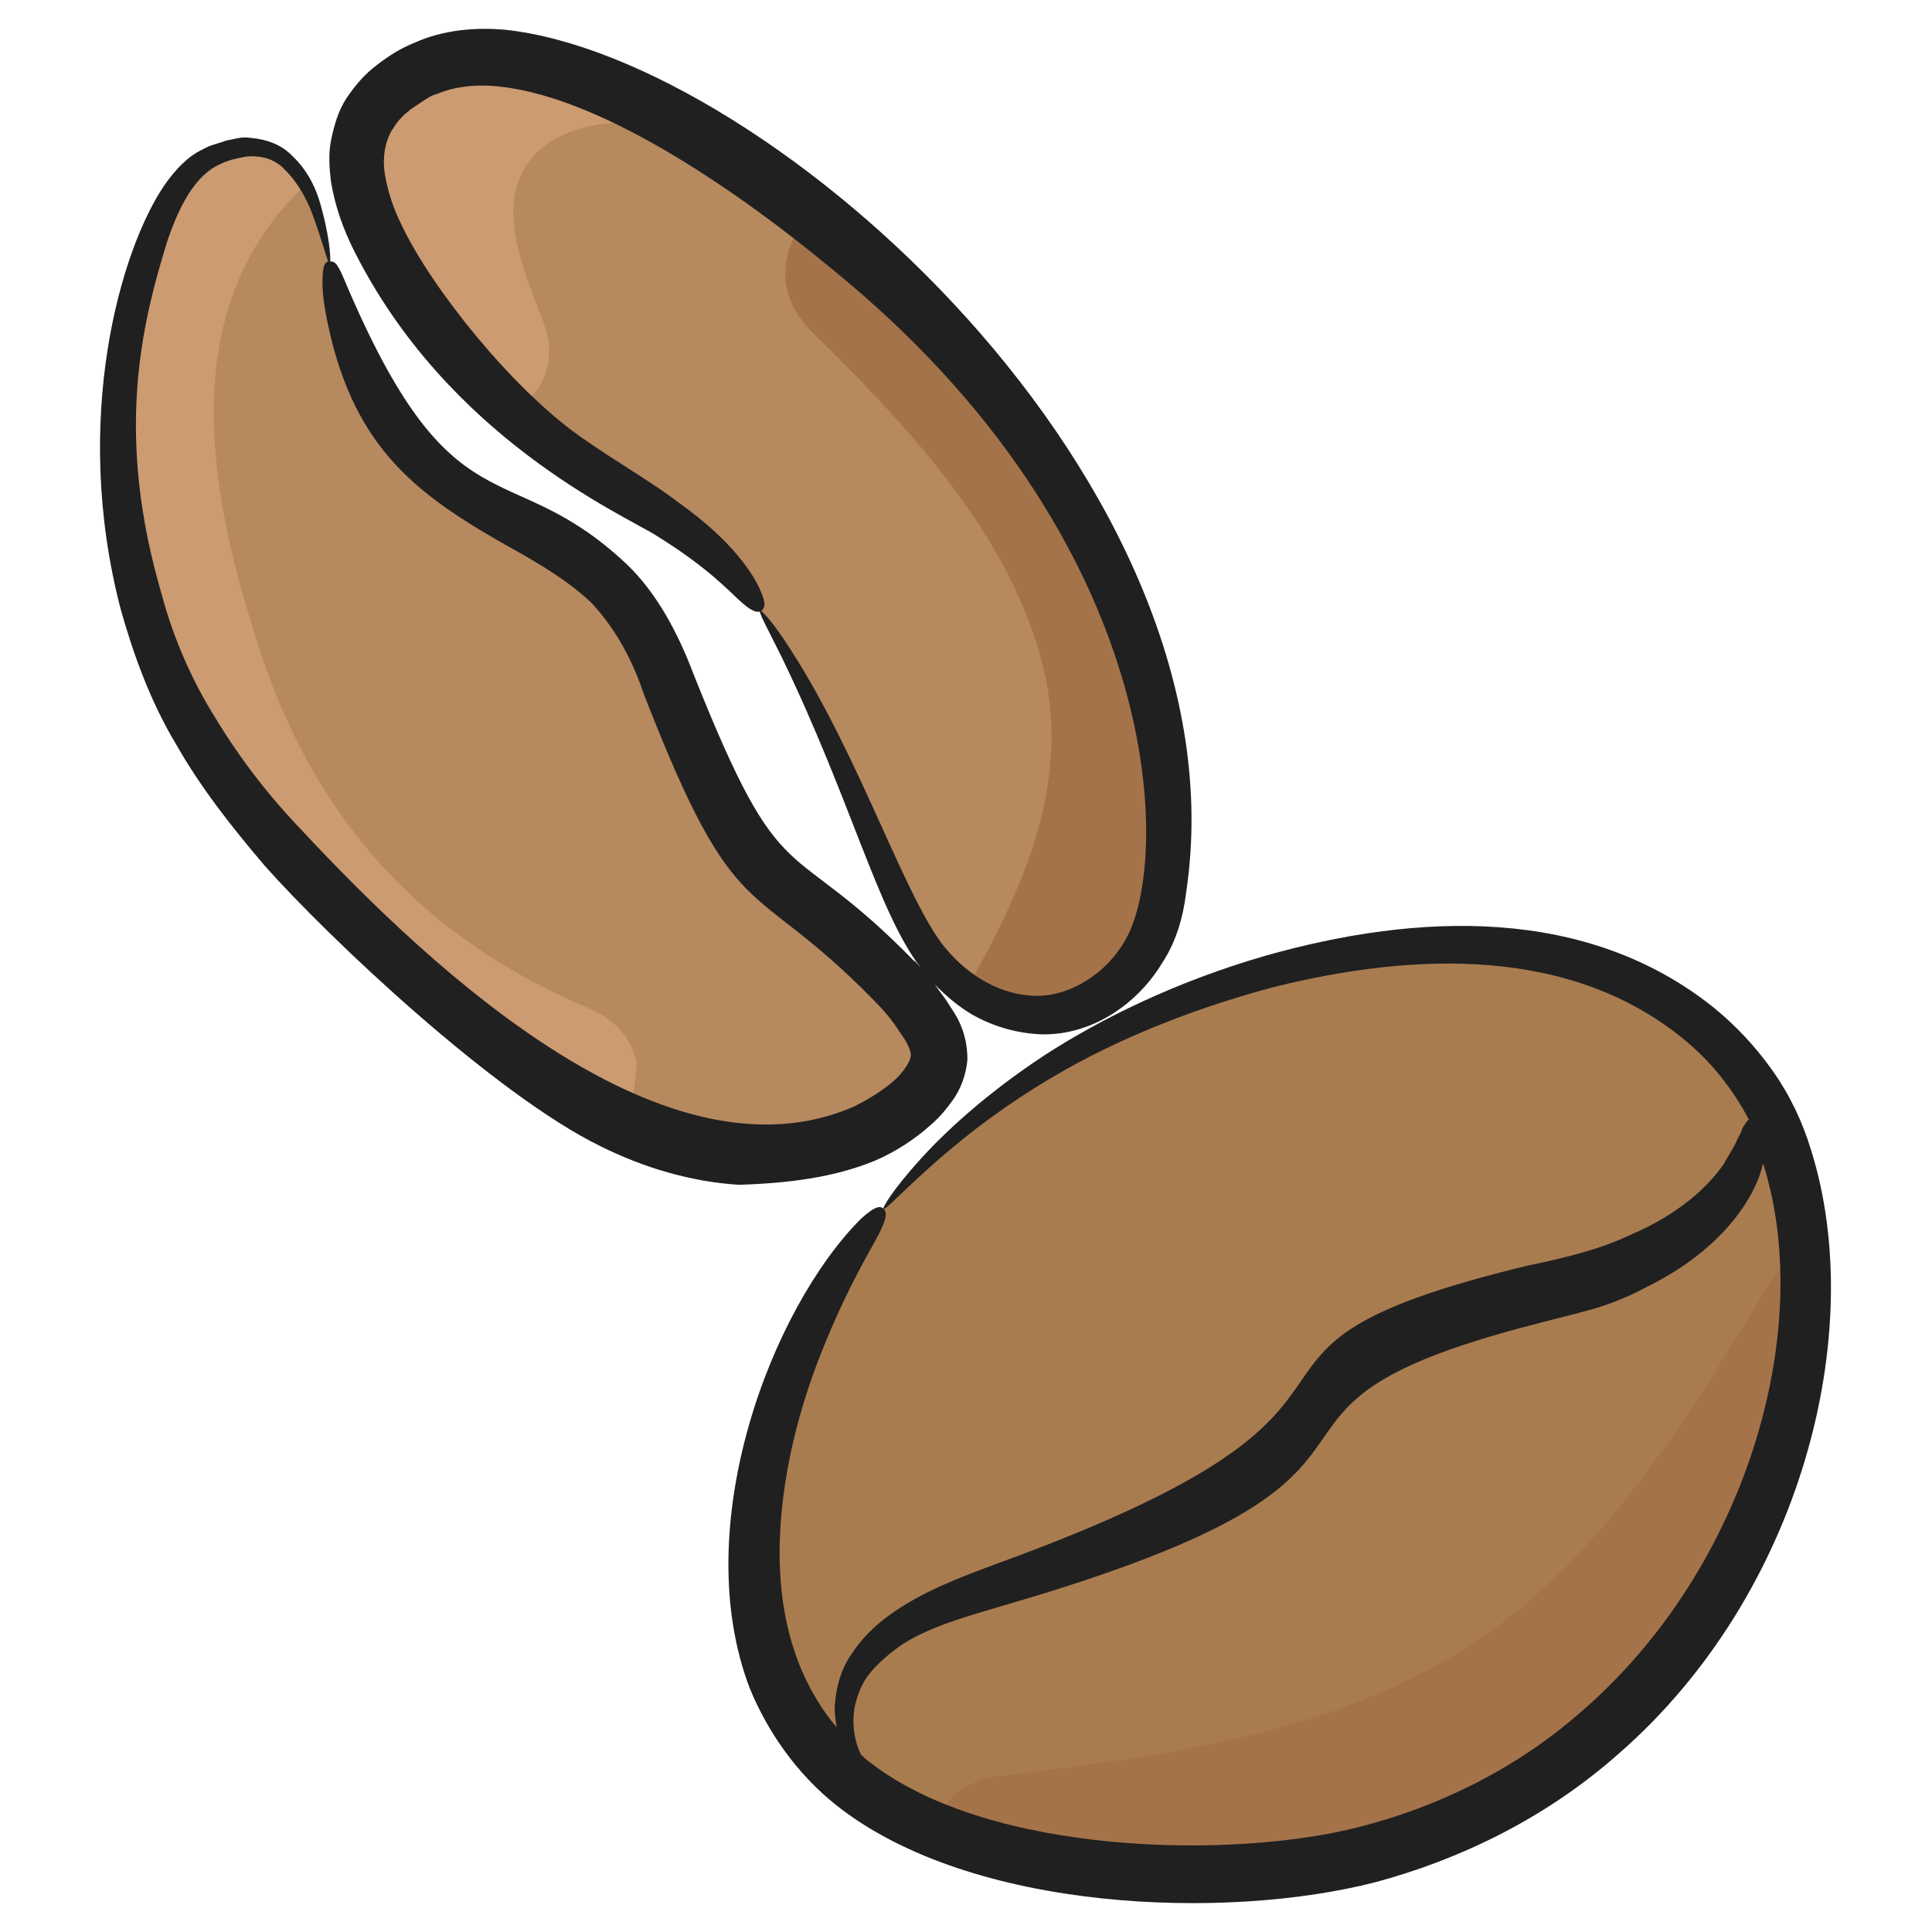
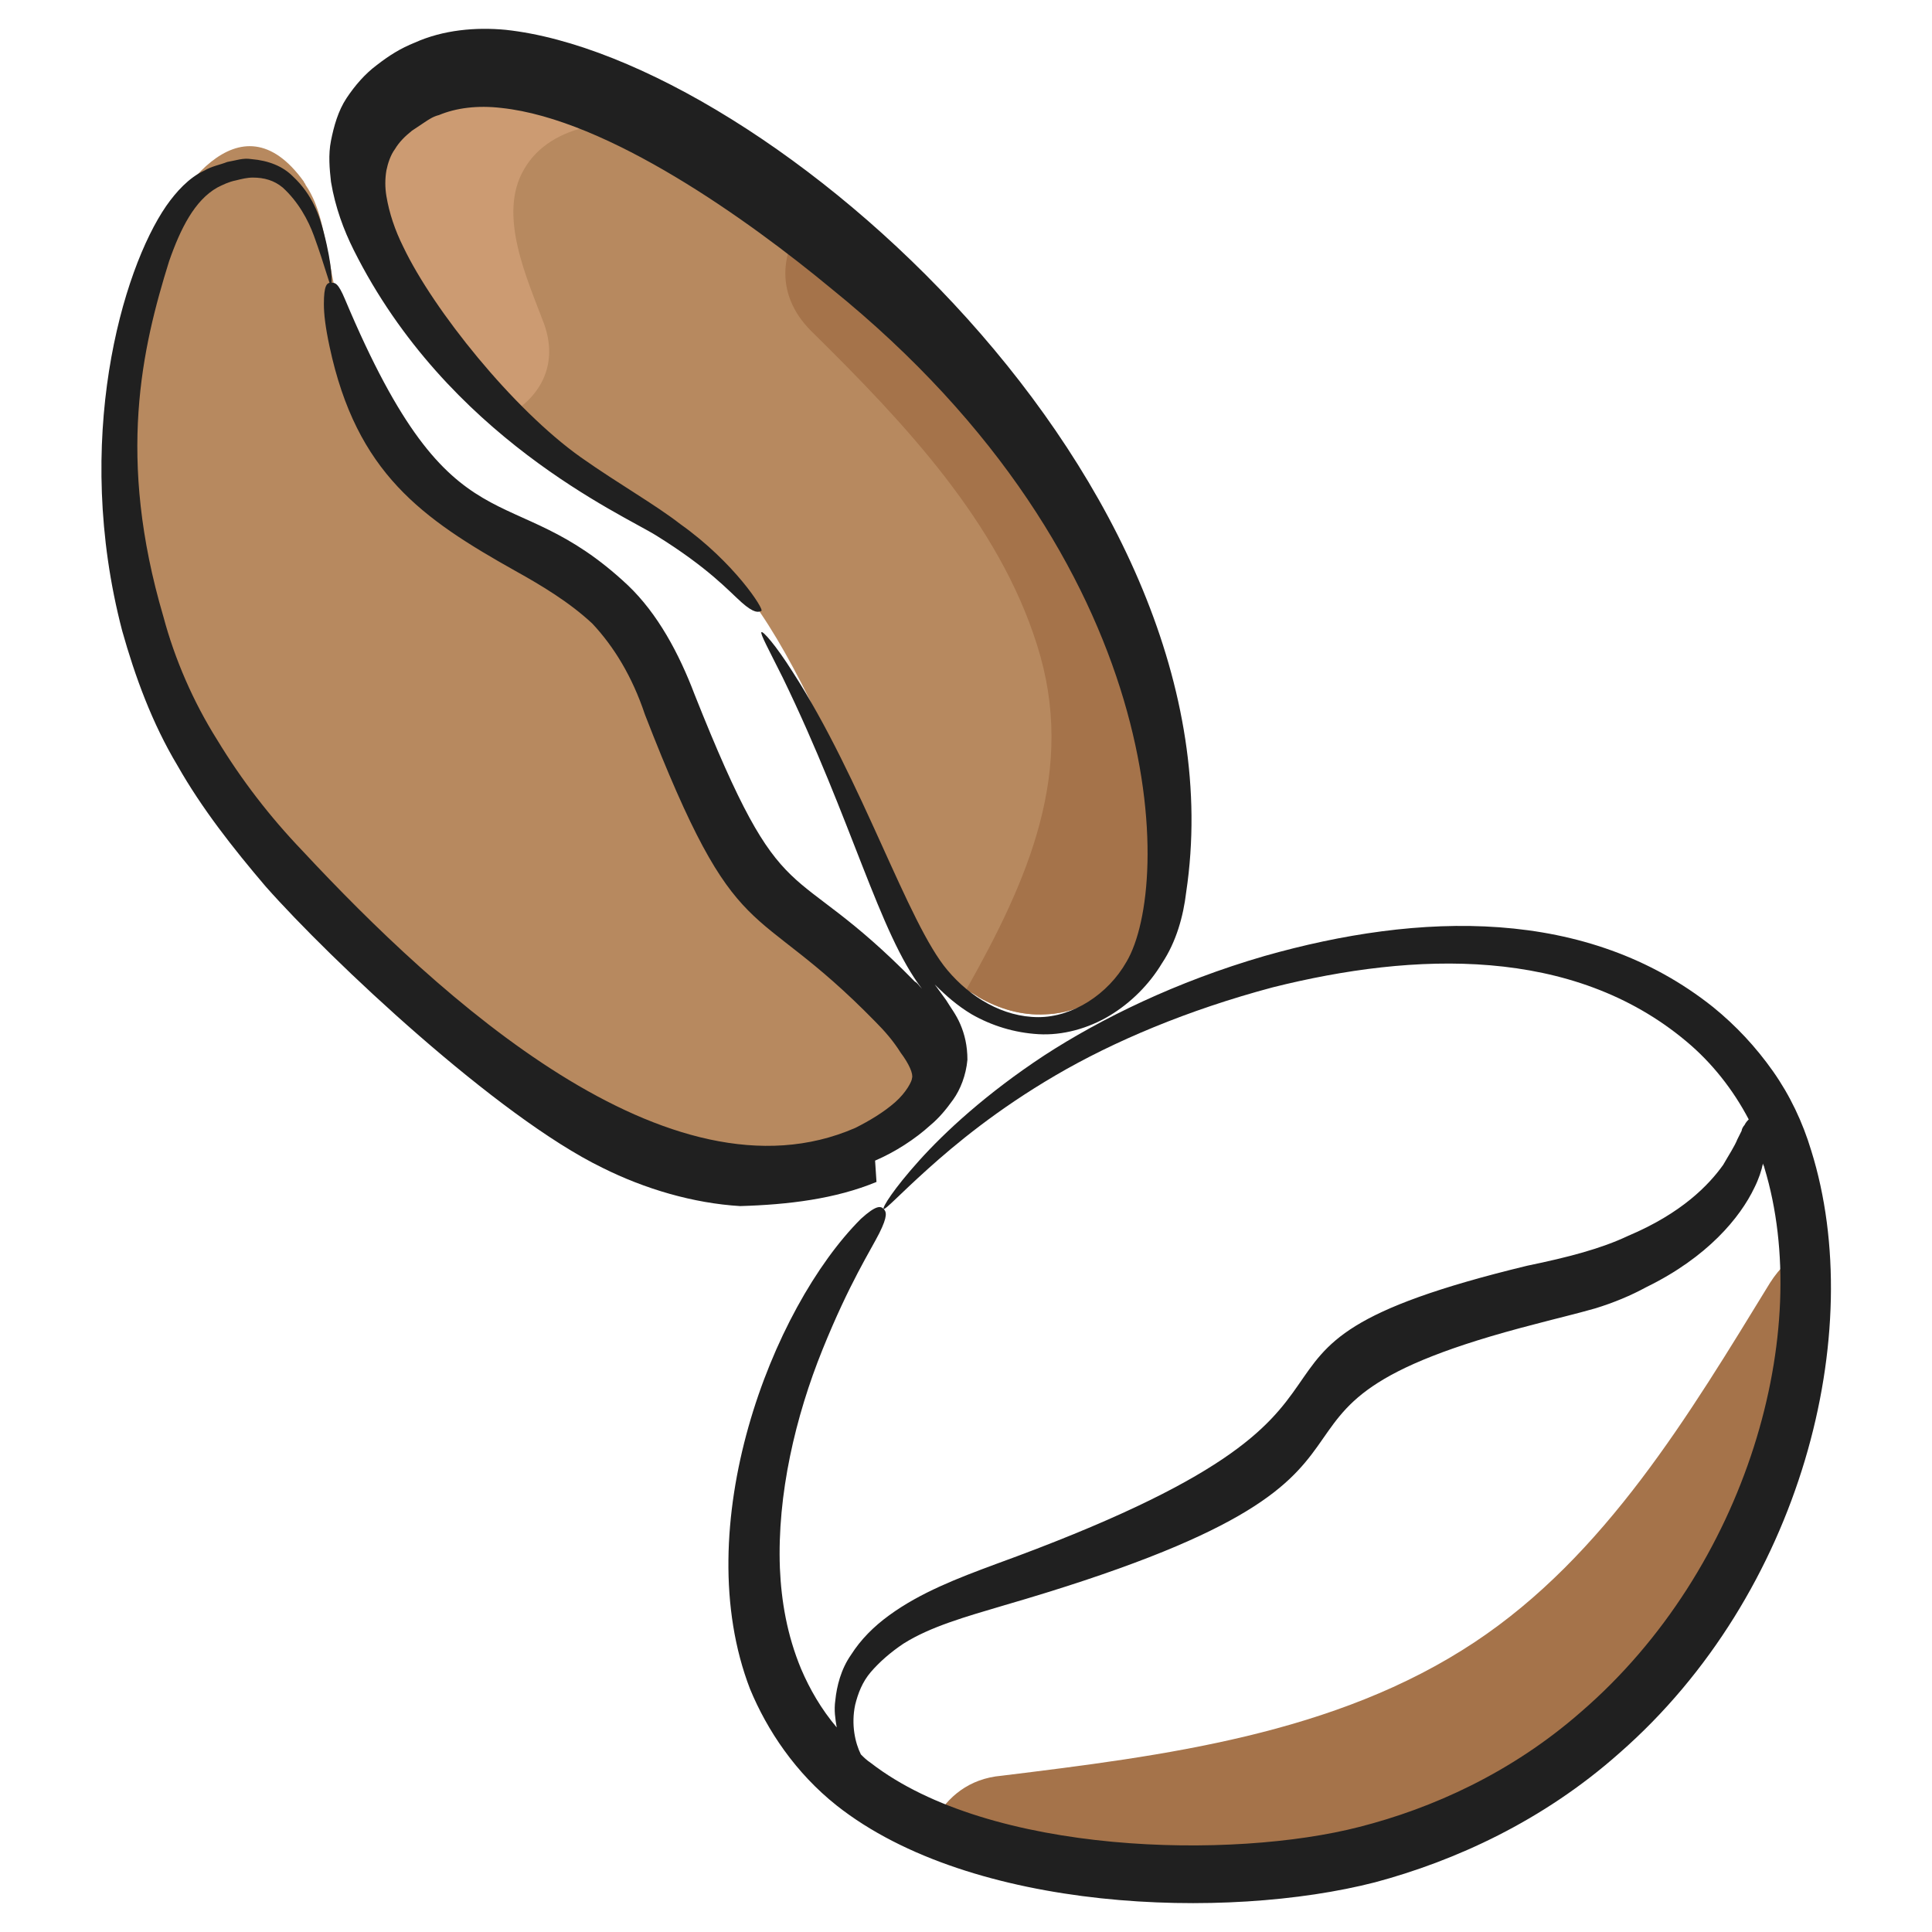
<svg xmlns="http://www.w3.org/2000/svg" id="Layer_1" enable-background="new 0 0 136 136" height="512" viewBox="0 0 136 136" width="512">
  <g>
    <g>
      <path d="m66.1 74.7c-.1 1-.7 1.8-1.5 2.6-3.5 3.5-9.3 4.5-14.6 3.6-1.1-.2-2.2-.4-3.3-.8-6.1-2-10.9-6-15.5-10-7.1-6.1-14.2-12.6-18.4-20.6-3.2-6.2-4.5-13.2-4.5-20 0-4 .6-8 2.2-11.8 1.7-3.9 6.3-11.3 10.9-4.9 0 .1.1.1.1.2 1.1 1.6 1.3 3.6 1.7 5.4.9 5.4 2.9 11 7.4 14.8 3.7 3.1 8.9 4.6 12.3 8 4.7 4.7 4.8 11.6 8.5 16.9 2.7 4 7.2 6.7 10.7 10.1 1.1 1.1 2.1 2.2 3 3.4.6 1 1.1 2 1 3.1z" fill="#b7895f" />
    </g>
    <g>
      <path d="m81.2 65.6c-.1.3-.3.7-.5 1-1.4 2.5-4 4.7-7.1 4.8-1.7.1-3.3-.4-4.7-1.2-.3-.2-.6-.4-.9-.5-.9-.7-1.8-1.5-2.5-2.3-1.8-2.4-2.8-5.1-3.9-7.8-2.1-4.9-4.9-11.8-8.1-16.5-.4-.6-.8-1.1-1.2-1.7-4.1-5.4-11.4-7.6-16.2-12.4-.1-.1-.2-.2-.4-.3-5.3-5.4-17-18.5-6.1-23.8 5-2.4 12.2.4 18.5 4.1 3.4 2 6.6 4.3 8.9 6.1.6.5 1.2 1 1.8 1.4 13.9 11.1 22.4 23.4 23.2 39.8.2 3.1.4 6.3-.8 9.3z" fill="#b7895f" />
    </g>
    <g>
      <path d="m35.7 28.7c-5.3-5.4-17-18.5-6.1-23.8 5-2.4 12.2.4 18.5 4.1-.2 0-.5-.1-.8-.1-3.7-.7-8.5-.3-10.4 3-1.9 3.2.2 7.7 1.4 10.9 1 2.8-.2 5-2.3 6.3 0-.2-.2-.3-.3-.4z" fill="#cc9b72" />
    </g>
    <g>
-       <path d="m43.8 78.2c-.3.1-.6.2-1 0-4.4-2-8-5-11.6-8-7.1-6.2-14.2-12.7-18.4-20.7-3.2-6.2-4.5-13.2-4.5-20 0-4 .6-8 2.2-11.8 1.7-3.9 6.3-11.3 10.9-4.9 0 .1.1.1.1.2-9.3 8.8-6.8 21.7-3.3 32.5 3.7 11.5 10.9 20.3 23.3 25.5 1.7.7 3 2.1 3.3 3.8 0 .7-.1 2.9-1 3.4z" fill="#cc9b72" />
-     </g>
+       </g>
    <g>
-       <path d="m110.1 124c-7.4 5.4-16.7 8.2-25.8 8-6.3-.2-12.8-1.1-18.5-3.9-1.7-.8-3.4-1.8-5-3-.5-.4-.9-.8-1.4-1.2-1.7-1.5-3.3-3.3-4.5-5.3-.2-.3-.3-.6-.5-.9-.7-1.7-.9-3.8-1.1-5.7-.7-9.1 2.3-18.3 7.8-25.6.3-.4.7-.9 1-1.3 0 0 .1-.1.1-.1 3.6-4.3 8-7.9 12.9-10.8 1.6-.9 3.3-1.8 5-2.5 3.3-1.5 6.7-2.7 10.1-3.5.5-.1 1-.2 1.5-.4 6-1.4 12.3-1.9 18.2-.4 6 1.5 11.6 5.1 14.5 10.5 1.6 3.1 2.3 6.6 2.5 10.1v.5c.8 13.6-5.8 27.4-16.8 35.5z" fill="#a97c50" />
-     </g>
+       </g>
    <g>
      <path d="m81.2 65.6c-.1.3-.3.7-.5 1-1.4 2.5-4 4.7-7.1 4.8-1.7.1-3.3-.4-4.7-1.2-.3-.2-.6-.4-.9-.5 4.4-7.8 7.8-15.5 5-24.3-2.7-8.6-9.3-15.6-15.9-22.1-2.7-2.7-2.1-6-.1-8.2.6.5 1.2 1 1.8 1.4 13.9 11.1 22.4 23.4 23.2 39.8.2 3.1.4 6.3-.8 9.3z" fill="#a5734a" />
    </g>
    <g>
      <path d="m110.1 124c-7.4 5.4-16.7 8.2-25.8 8-6.3-.2-12.8-1.1-18.5-3.9.9-1.6 2.4-2.9 4.7-3.1 11.4-1.4 23.5-2.9 33.3-9.4 9.2-6.1 15.1-16 20.8-25.3.7-1.1 1.5-1.8 2.4-2.3v.5c.7 13.6-5.9 27.4-16.9 35.5z" fill="#a5734a" />
    </g>
    <g fill="#202020">
      <path d="m127.5 81c-.6-2-1.5-3.9-2.7-5.6s-2.6-3.2-4.2-4.5c-8.9-7.1-20.7-6.7-31.6-3.6-6.2 1.8-11.5 4.4-15.5 7-4.1 2.7-7 5.4-8.8 7.4s-2.6 3.3-2.5 3.4 1.1-1 3.1-2.8 4.9-4.2 9-6.6 9.3-4.6 15.3-6.2c10-2.5 21.1-2.9 29.1 3.8 1.8 1.5 3.3 3.4 4.4 5.5-.1.1-.2.2-.3.4-.1.1-.2.3-.2.4-.1.2-.2.4-.3.6-.2.5-.6 1.1-1 1.8-1 1.4-2.9 3.4-6.7 5-1.9.9-4.2 1.5-7.1 2.1-25.6 6.2-4.9 9.2-37.4 21-2.7 1-5.3 2-7.5 3.6-1.1.8-2 1.7-2.7 2.8-.7 1-1 2.2-1.1 3.2-.1.7 0 1.3.1 1.9-1.1-1.3-1.9-2.7-2.5-4.1-1-2.4-1.4-4.8-1.5-7.1-.2-5.2 1.1-10.7 3-15.4s3.4-7 4-8.2.5-1.5.3-1.7-.5-.3-1.6.7c-6.3 6.3-12.2 21.7-7.8 33.1 1.2 2.9 3.2 5.9 6.1 8.2 9.5 7.5 27.4 8.1 37.9 5.4 5.6-1.5 11.8-4.3 17.2-9.1 12.8-11.2 17.5-29.6 13.5-42.4zm-16.2 39.5c-4.9 4.3-10.5 6.8-15.6 8.1-8.9 2.3-26 2-34.4-4.5-.3-.2-.5-.4-.7-.6-.4-.8-.7-2.1-.4-3.5.2-.8.5-1.6 1.1-2.3s1.4-1.4 2.3-2c1.9-1.2 4.4-1.9 7.1-2.7 33.4-9.7 12.9-13.5 37.4-19.8 1.5-.4 2.8-.7 4.2-1.1 1.3-.4 2.5-.9 3.6-1.5 4.3-2.1 6.6-4.9 7.6-7 .3-.6.5-1.2.6-1.7 0 .1.1.2.1.3 3.5 11.5-1.2 28.2-12.9 38.3z" />
-       <path d="m61.6 81.7c1.4-.6 2.8-1.5 3.9-2.5.6-.5 1.1-1.1 1.6-1.8s.9-1.7 1-2.8c0-1-.2-1.8-.5-2.5s-.7-1.2-1-1.7c-.3-.4-.5-.7-.8-1.1.8.8 1.6 1.5 2.6 2.1 1.4.8 3 1.3 4.7 1.4s3.5-.4 5-1.3 2.8-2.2 3.7-3.7c1-1.5 1.5-3.3 1.7-5 4.3-28.7-29.4-58.7-47.9-60.7-2.1-.2-4.4 0-6.4.9-1 .4-1.8.9-2.7 1.6-.8.6-1.5 1.4-2.1 2.3s-.9 2-1.1 3-.1 2 0 2.9c.3 1.8.9 3.4 1.6 4.8 6.6 13.2 18.9 18.6 21.3 20.1 3.7 2.3 5.1 3.9 6 4.7s1.2.7 1.4.6c.2-.2.4-.4-.1-1.5s-1.9-3.4-5.7-6.1c-1.8-1.4-4.3-2.8-7-4.7-4.8-3.4-10.4-10.4-12.5-14.8-.6-1.2-1-2.4-1.2-3.6-.1-.6-.1-1.2 0-1.8.1-.5.3-1.1.6-1.5.3-.5.7-.9 1.2-1.3.3-.2.6-.4.9-.6s.6-.4 1-.5c1.2-.5 2.7-.7 4.4-.5 7.5.8 17.4 7.9 23.2 12.7 24 19.4 24 42 20.8 47.4-1.3 2.3-3.8 3.9-6.2 3.9-2.5 0-4.8-1.4-6.4-3.3-2.8-3.3-6-13.4-10.9-21-1.2-1.9-2.1-2.9-2.2-2.8s.5 1.2 1.5 3.2c4.9 10.1 6.8 18 9.8 21.9-.2-.2-.3-.4-.5-.5-9-9.2-9.1-4.1-15.5-20.2-1.1-2.9-2.6-5.7-4.7-7.7-8.4-7.9-12.2-1.8-19.9-20.1-.5-1.2-.7-1.2-1-1.2s-.5.2-.5 1.5c0 .7.1 1.6.4 3 1.9 8.9 6.5 12.1 13.1 15.8 1.8 1 3.8 2.2 5.4 3.7 1.5 1.6 2.8 3.7 3.7 6.4 6.6 17 7.4 12.6 16.2 21.6.7.7 1.3 1.4 1.8 2.2.6.8.9 1.5.8 1.8 0 .2-.4 1-1.2 1.7s-1.8 1.3-2.8 1.8c-13.1 5.7-29.3-9.2-38.9-19.5-2.3-2.4-4.3-5-6-7.8-1.7-2.7-3-5.7-3.8-8.7-3.3-11.2-1.5-18.9.4-25 .8-2.3 1.8-4.3 3.4-5.2.4-.2.8-.4 1.3-.5.4-.1.8-.2 1.2-.2.8 0 1.5.2 2.1.7 1.1 1 1.8 2.3 2.2 3.4.8 2.2 1.1 3.5 1.2 3.5s.1-1.4-.5-3.7c-.3-1.2-.8-2.7-2.2-4-.7-.7-1.7-1.1-2.9-1.2-.6-.1-1.1.1-1.7.2-.5.2-1.1.3-1.6.6-1.1.5-2 1.5-2.7 2.5-3.1 4.5-6.6 16.5-3.1 29.9.9 3.2 2.1 6.5 3.9 9.5 1.7 3 3.9 5.8 6.2 8.5 4.6 5.2 16.3 16.2 23.7 19.8 3 1.5 6.4 2.5 9.7 2.7 3.4-.1 6.7-.5 9.6-1.7z" />
+       <path d="m61.6 81.7c1.4-.6 2.8-1.5 3.9-2.5.6-.5 1.1-1.1 1.6-1.8s.9-1.7 1-2.8c0-1-.2-1.8-.5-2.5s-.7-1.2-1-1.7c-.3-.4-.5-.7-.8-1.1.8.8 1.6 1.5 2.6 2.1 1.4.8 3 1.3 4.7 1.4s3.5-.4 5-1.3 2.8-2.2 3.7-3.7c1-1.5 1.5-3.3 1.7-5 4.3-28.7-29.4-58.7-47.9-60.7-2.1-.2-4.4 0-6.4.9-1 .4-1.8.9-2.7 1.6-.8.6-1.5 1.4-2.1 2.3s-.9 2-1.1 3-.1 2 0 2.9c.3 1.8.9 3.4 1.6 4.8 6.6 13.2 18.9 18.6 21.3 20.1 3.7 2.3 5.1 3.9 6 4.7s1.2.7 1.4.6s-1.9-3.4-5.7-6.1c-1.8-1.4-4.3-2.8-7-4.7-4.8-3.4-10.4-10.4-12.5-14.8-.6-1.2-1-2.4-1.2-3.6-.1-.6-.1-1.2 0-1.8.1-.5.3-1.1.6-1.5.3-.5.7-.9 1.2-1.3.3-.2.6-.4.9-.6s.6-.4 1-.5c1.2-.5 2.7-.7 4.4-.5 7.5.8 17.4 7.9 23.2 12.7 24 19.4 24 42 20.8 47.4-1.3 2.3-3.8 3.9-6.2 3.9-2.5 0-4.8-1.4-6.4-3.3-2.8-3.3-6-13.4-10.9-21-1.2-1.9-2.1-2.9-2.2-2.8s.5 1.2 1.5 3.2c4.9 10.1 6.8 18 9.8 21.9-.2-.2-.3-.4-.5-.5-9-9.2-9.1-4.1-15.5-20.2-1.1-2.9-2.6-5.7-4.7-7.7-8.4-7.9-12.2-1.8-19.9-20.1-.5-1.2-.7-1.2-1-1.2s-.5.2-.5 1.5c0 .7.1 1.6.4 3 1.9 8.9 6.5 12.1 13.1 15.8 1.8 1 3.8 2.2 5.4 3.7 1.5 1.6 2.8 3.7 3.7 6.4 6.6 17 7.4 12.6 16.2 21.6.7.7 1.3 1.4 1.8 2.2.6.8.9 1.5.8 1.8 0 .2-.4 1-1.2 1.7s-1.8 1.3-2.8 1.8c-13.1 5.7-29.3-9.2-38.9-19.5-2.3-2.4-4.3-5-6-7.8-1.7-2.7-3-5.7-3.8-8.7-3.3-11.2-1.5-18.9.4-25 .8-2.3 1.8-4.3 3.4-5.2.4-.2.8-.4 1.3-.5.4-.1.8-.2 1.2-.2.8 0 1.5.2 2.1.7 1.1 1 1.8 2.3 2.2 3.4.8 2.2 1.1 3.5 1.2 3.5s.1-1.4-.5-3.7c-.3-1.2-.8-2.7-2.2-4-.7-.7-1.7-1.1-2.9-1.2-.6-.1-1.1.1-1.7.2-.5.2-1.1.3-1.6.6-1.1.5-2 1.5-2.7 2.5-3.1 4.5-6.6 16.5-3.1 29.9.9 3.2 2.1 6.5 3.9 9.5 1.7 3 3.9 5.8 6.2 8.5 4.6 5.2 16.3 16.2 23.7 19.8 3 1.5 6.4 2.5 9.7 2.7 3.4-.1 6.7-.5 9.6-1.7z" />
    </g>
  </g>
</svg>